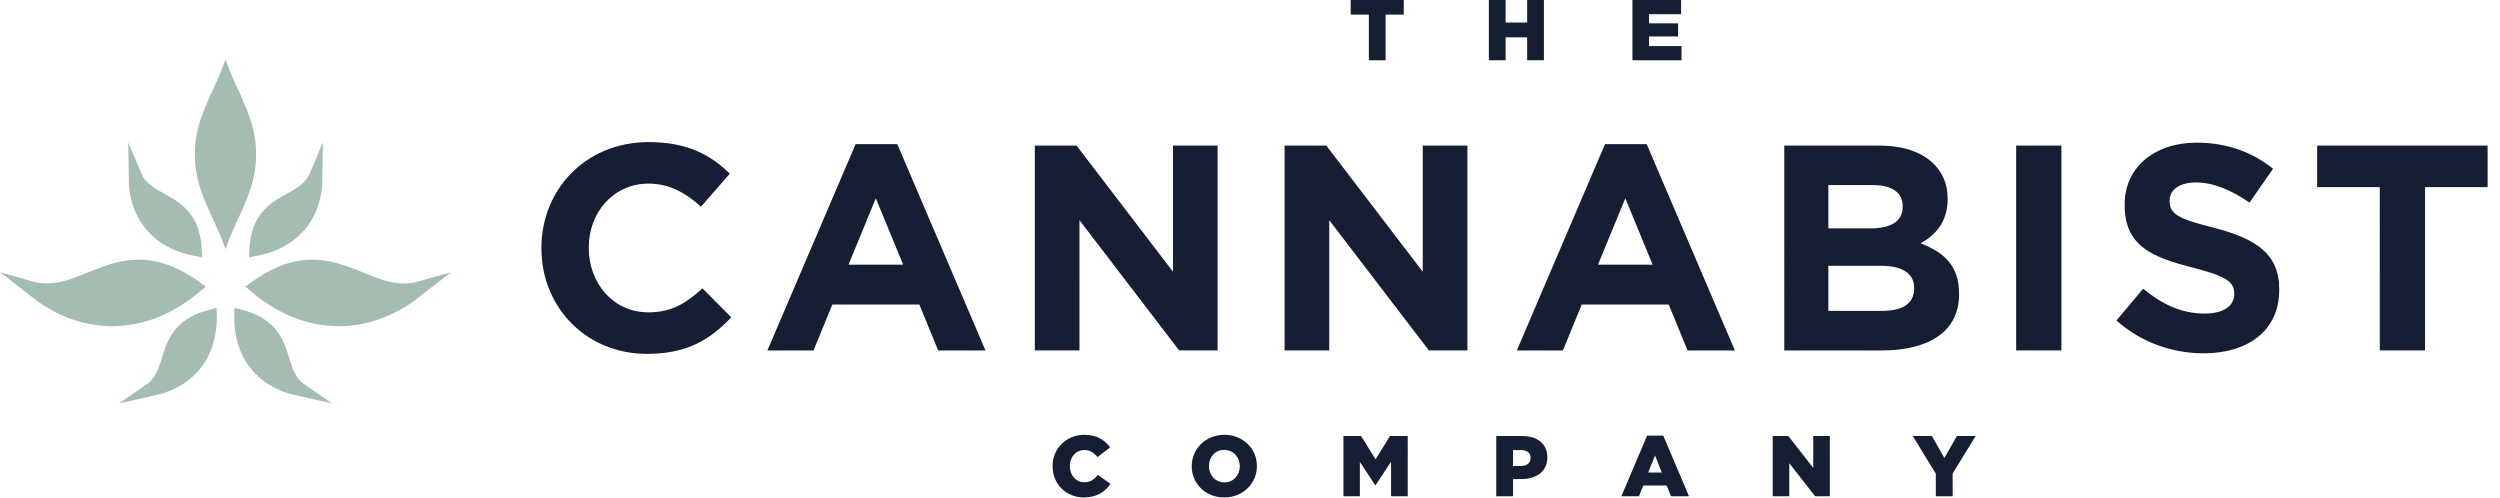
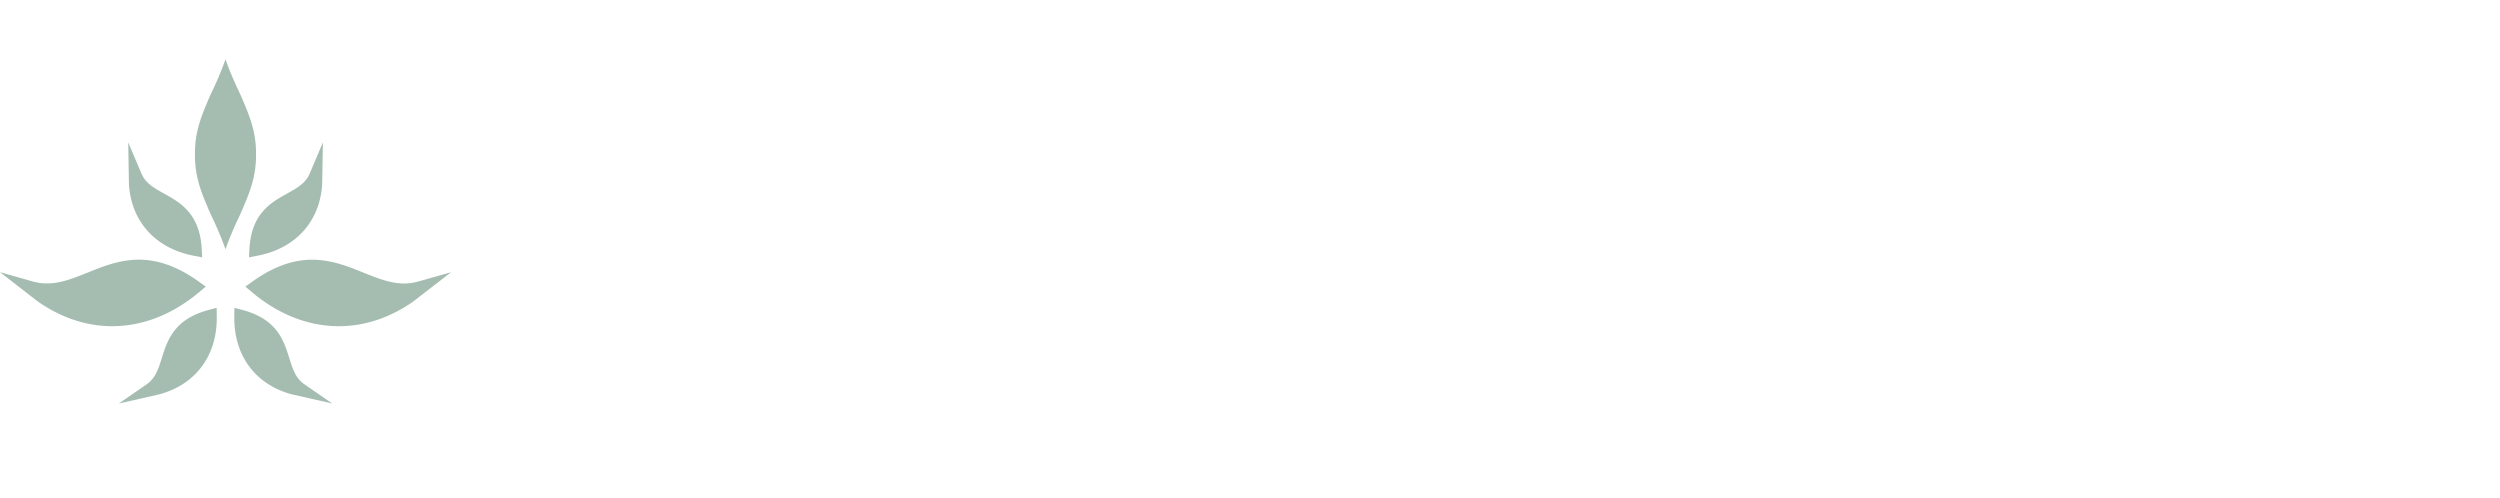
<svg xmlns="http://www.w3.org/2000/svg" height="40" class="Navbar-module--show_desktop--1410b" viewBox="0 0 201 40">
  <g clip-path="url(#a)">
    <path fill="#A5BDB1" d="M18.13 4.768a26.18 26.18 0 0 1-.932 2.273c-.223.456-.417.892-.584 1.307-.546 1.27-.963 2.519-.938 4.045V12.42c-.024 1.53.393 2.775.938 4.045.167.415.361.85.584 1.307.32.706.646 1.45.931 2.273a26.2 26.2 0 0 1 .931-2.273c.223-.456.417-.892.584-1.307.546-1.27.963-2.52.938-4.045V12.393c.025-1.53-.392-2.775-.938-4.045a20.183 20.183 0 0 0-.584-1.307c-.32-.706-.646-1.45-.93-2.273ZM9.553 32.444l2.248-1.553c.702-.488.938-1.239 1.21-2.11.434-1.391.976-3.121 3.752-3.858l.654-.173.01.675c.056 3.113-1.65 5.455-4.563 6.265l-.024.007-3.294.75.007-.003ZM16.253 20.692l-.664-.128c-3.072-.588-5.025-2.73-5.223-5.73l-.01-.664-.046-2.719 1.064 2.505c.333.785 1.025 1.17 1.824 1.612 1.279.71 2.867 1.592 3.02 4.45l.035.674ZM9.028 26.227c-2.04 0-4.083-.657-5.974-1.979l-.02-.014L0 21.883l2.627.744c1.557.44 2.884-.094 4.424-.713 2.377-.958 5.073-2.041 8.94.733l.55.395-.518.436c-2.165 1.826-4.58 2.747-6.999 2.747l.004.003ZM26.72 32.444l-3.32-.754c-2.911-.81-4.614-3.148-4.562-6.265l.01-.675.654.173c2.78.737 3.318 2.467 3.753 3.857.27.872.507 1.623 1.209 2.11l2.248 1.554h.007ZM20.02 20.692l.034-.675c.153-2.857 1.74-3.74 3.02-4.449.799-.446 1.49-.827 1.824-1.612l1.063-2.505-.059 3.384c-.198 3.003-2.147 5.144-5.223 5.729l-.663.128h.003ZM27.244 26.227c-2.415 0-4.834-.92-6.999-2.747l-.518-.435.55-.395c3.867-2.774 6.564-1.688 8.94-.733 1.54.619 2.87 1.155 4.424.712l2.627-.743-3.054 2.363c-1.89 1.321-3.934 1.978-5.974 1.978h.004Z" />
-     <path fill="#151E33" d="M43.527 19.986v-.048c0-4.68 3.545-8.514 8.625-8.514 3.12 0 4.987 1.034 6.523 2.54L56.36 16.62c-1.275-1.152-2.575-1.858-4.229-1.858-2.787 0-4.795 2.304-4.795 5.128v.048c0 2.823 1.96 5.175 4.795 5.175 1.89 0 3.048-.754 4.347-1.93l2.315 2.328c-1.703 1.813-3.59 2.941-6.78 2.941-4.868 0-8.482-3.74-8.482-8.47l-.004.004ZM68.787 11.59h3.356l7.09 16.585h-3.806l-1.511-3.691H66.92l-1.512 3.691H61.7L68.79 11.59h-.003Zm3.825 9.69-2.196-5.338-2.196 5.338h4.396-.004ZM83.2 11.707h3.357l7.75 10.137V11.707h3.589v16.464H94.8l-8.01-10.468V28.17H83.2V11.707ZM103.286 11.707h3.353l7.749 10.137V11.707h3.59v16.464h-3.096l-8.01-10.468V28.17h-3.59V11.707h.004ZM129.042 11.59h3.353l7.089 16.585h-3.805l-1.511-3.691h-6.996l-1.511 3.691h-3.708l7.089-16.585Zm3.829 9.69-2.196-5.338-2.196 5.338h4.396-.004ZM143.455 11.707h7.68c1.89 0 3.377.519 4.323 1.457.757.754 1.132 1.67 1.132 2.798v.049c0 1.858-.993 2.892-2.175 3.553 1.915.73 3.096 1.833 3.096 4.048v.048c0 3.01-2.457 4.515-6.189 4.515h-7.867V11.707Zm6.898 6.656c1.605 0 2.623-.519 2.623-1.74v-.048c0-1.083-.851-1.695-2.387-1.695H147v3.48h3.353v.003Zm.969 6.632c1.606 0 2.575-.564 2.575-1.788v-.049c0-1.107-.827-1.788-2.693-1.788H147v3.622h4.322v.003ZM162.099 11.707h3.638v16.464h-3.638V11.707ZM170.157 25.774l2.151-2.563c1.487 1.224 3.048 2 4.938 2 1.487 0 2.387-.589 2.387-1.554v-.049c0-.916-.566-1.387-3.332-2.093-3.333-.847-5.48-1.764-5.48-5.033v-.049c0-2.985 2.412-4.964 5.789-4.964 2.412 0 4.465.754 6.144 2.093l-1.891 2.73c-1.466-1.01-2.905-1.623-4.298-1.623-1.393 0-2.127.636-2.127 1.436v.048c0 1.083.709 1.436 3.569 2.162 3.357.872 5.244 2.07 5.244 4.94v.05c0 3.268-2.506 5.102-6.071 5.102-2.505 0-5.032-.872-7.016-2.636l-.007.003ZM191.331 15.046h-5.032v-3.339h13.705v3.339h-5.032V28.17h-3.638V15.046h-.003ZM110.055 1.176h-1.459V0h4.267v1.176h-1.46v3.667h-1.348V1.176ZM119.704 0h1.348v1.813h1.731V0h1.348v4.843h-1.348v-1.84h-1.731v1.84h-1.348V0ZM131.248 0h3.913v1.142h-2.579v.733h2.336v1.059h-2.336v.768h2.614v1.141h-3.948V0ZM84.625 37.491v-.013c0-1.412 1.091-2.519 2.564-2.519.994 0 1.634.415 2.065 1.01l-1.015.782c-.278-.346-.598-.567-1.063-.567-.681 0-1.161.574-1.161 1.28v.014c0 .726.48 1.294 1.16 1.294.508 0 .807-.236 1.099-.589l1.014.72c-.458.63-1.077 1.093-2.154 1.093-1.39 0-2.509-1.059-2.509-2.505ZM95.814 37.491v-.013c0-1.391 1.126-2.519 2.628-2.519 1.5 0 2.613 1.114 2.613 2.505v.014c0 1.39-1.126 2.518-2.627 2.518-1.502 0-2.614-1.114-2.614-2.505Zm3.865 0v-.013c0-.7-.508-1.308-1.251-1.308-.744 0-1.23.595-1.23 1.294v.014c0 .698.507 1.307 1.244 1.307.736 0 1.237-.595 1.237-1.294ZM108.012 35.057h1.424l1.161 1.875 1.161-1.875h1.424V39.9h-1.341V37.12l-1.244 1.895h-.028l-1.237-1.882V39.9h-1.32v-4.843ZM120.299 35.057h2.085c1.23 0 2.022.63 2.022 1.702v.014c0 1.141-.882 1.743-2.092 1.743h-.667V39.9h-1.348v-4.843Zm1.987 2.407c.48 0 .772-.249.772-.63v-.013c0-.415-.292-.636-.778-.636h-.633v1.28h.639ZM132.427 35.022h1.299l2.071 4.878h-1.445l-.355-.865h-1.876l-.348.865h-1.418l2.072-4.878Zm1.181 2.968-.542-1.377-.549 1.377h1.091ZM142.524 35.057h1.258l2.002 2.56v-2.56h1.334V39.9h-1.181l-2.078-2.657V39.9h-1.335v-4.843ZM155.639 38.087l-1.849-3.03h1.536l1.001 1.764 1.007-1.764h1.509l-1.849 3.01V39.9h-1.355v-1.813Z" />
  </g>
  <defs>
    <clipPath id="a">
      <path fill="#fff" d="M0 0h200v40H0z" />
    </clipPath>
  </defs>
</svg>